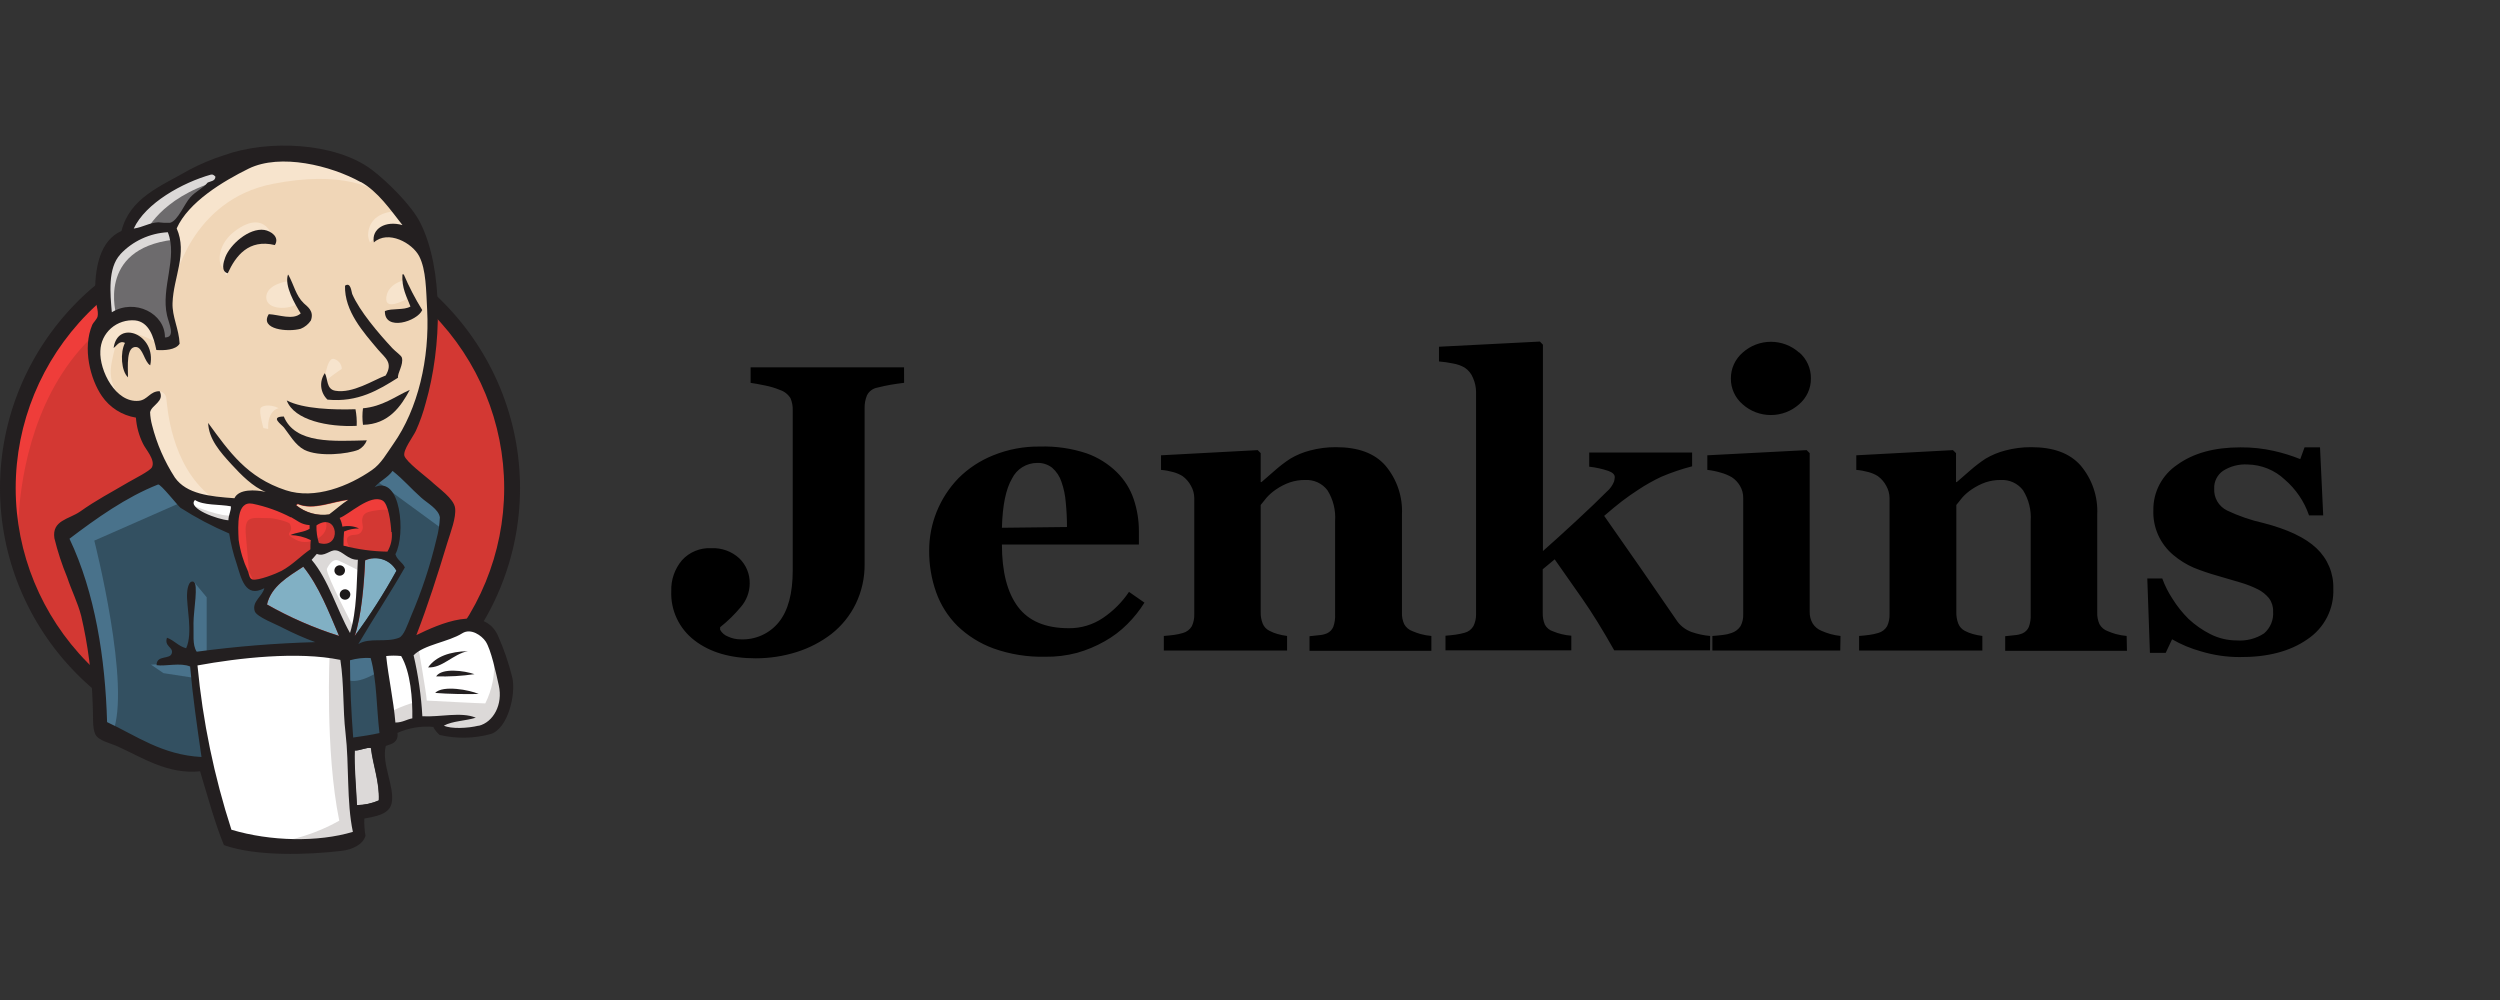
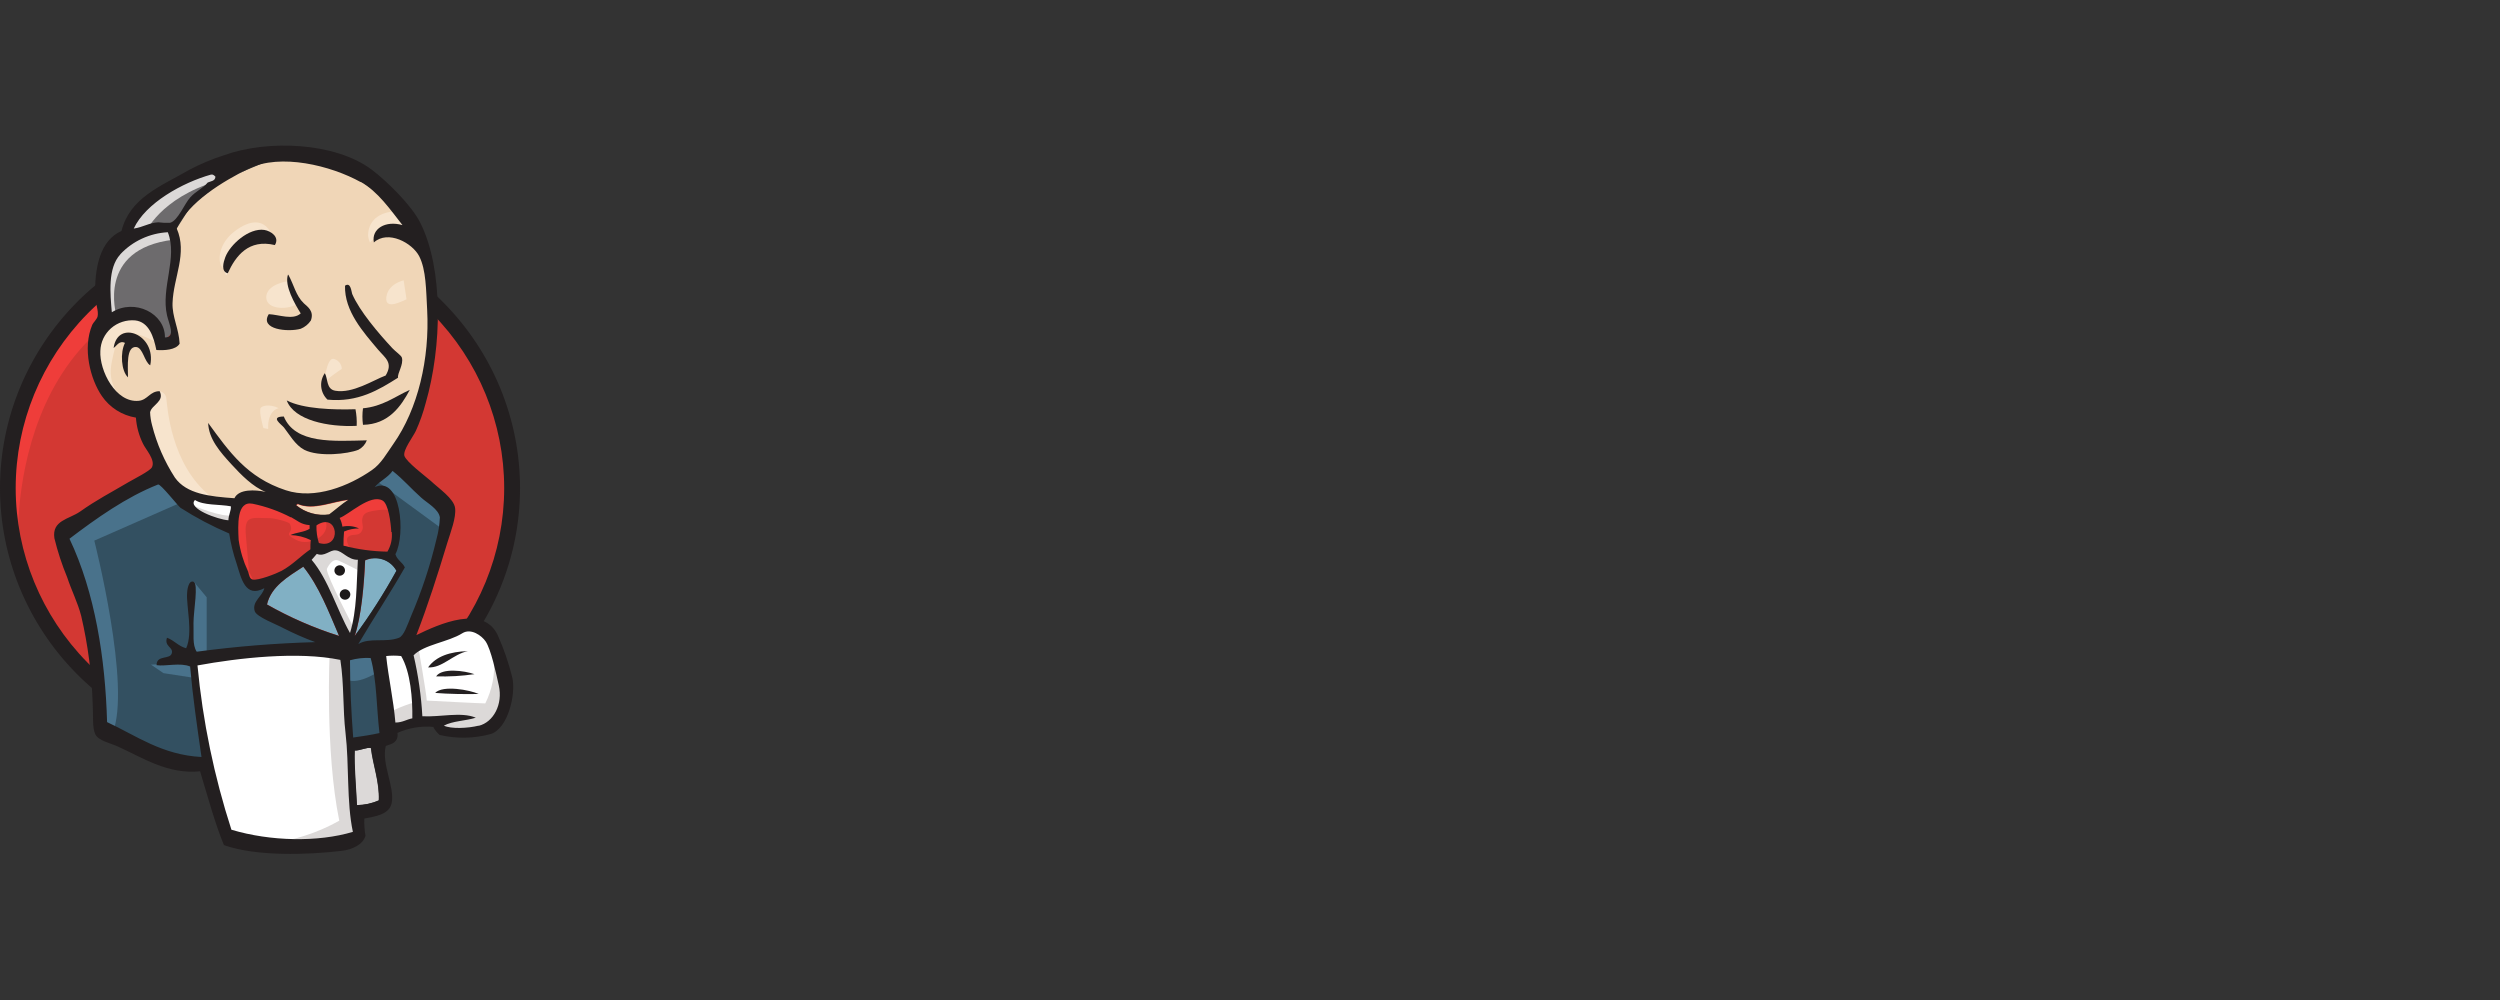
<svg xmlns="http://www.w3.org/2000/svg" width="120" height="48" viewBox="0 0 120 48" fill="none">
  <rect x="0" y="0" width="120" height="48" fill="#333333" stroke="none" />
  <g clip-path="url(#clip0_1701_5375)">
    <path d="M24.584 23.396C24.584 30.134 19.165 35.593 12.479 35.593C5.793 35.593 0.377 30.122 0.377 23.396C0.377 16.67 5.796 11.199 12.479 11.199C19.162 11.199 24.584 16.661 24.584 23.396Z" fill="#D33833" />
    <path d="M0.869 26.419C0.869 26.419 -0.005 13.703 11.891 13.337L11.06 11.977L4.616 14.111L2.775 16.199L1.161 19.243L0.24 22.786L0.516 25.15" fill="#EF3D3A" />
    <path d="M4.192 15.065C1.986 17.307 0.753 20.308 0.753 23.43C0.753 26.553 1.986 29.553 4.192 31.796C5.267 32.889 6.555 33.759 7.978 34.353C9.401 34.947 10.931 35.253 12.477 35.253C14.023 35.253 15.552 34.947 16.976 34.353C18.399 33.759 19.686 32.889 20.762 31.796C22.968 29.553 24.201 26.553 24.201 23.43C24.201 20.308 22.968 17.307 20.762 15.065C19.686 13.971 18.399 13.101 16.976 12.508C15.552 11.914 14.023 11.608 12.477 11.608C10.931 11.608 9.401 11.914 7.978 12.508C6.555 13.101 5.267 13.971 4.192 15.065ZM3.652 32.313C1.31 29.931 0 26.745 0 23.429C0 20.113 1.31 16.927 3.652 14.545C4.798 13.38 6.17 12.454 7.687 11.822C9.203 11.189 10.833 10.863 12.48 10.863C14.127 10.863 15.757 11.189 17.273 11.822C18.79 12.454 20.162 13.38 21.308 14.545C23.652 16.926 24.962 20.112 24.962 23.429C24.962 26.745 23.652 29.931 21.308 32.313C20.163 33.48 18.792 34.408 17.275 35.042C15.758 35.677 14.127 36.003 12.48 36.003C10.832 36.003 9.202 35.677 7.685 35.042C6.168 34.408 4.797 33.48 3.652 32.313Z" fill="#231F20" />
    <path d="M17.576 23.45L15.732 23.725L13.241 23.997L11.627 24.042L10.059 23.997L8.862 23.631L7.8 22.498L6.969 20.179L6.784 19.68L5.68 19.318L5.032 18.272L4.572 16.773L5.078 15.455L6.278 15.047L7.248 15.503L7.708 16.5L8.26 16.41L8.444 16.183L8.26 15.137L8.214 13.819L8.49 12.003L8.481 10.966L9.322 9.642L10.798 8.596L13.379 7.508L16.238 7.916L18.73 9.687L19.881 11.504L20.62 12.822L20.804 16.093L20.252 18.91L19.236 21.407L18.267 22.724" fill="#F0D6B7" />
    <path d="M16.008 31.31L9.414 31.582V32.674L9.966 36.488L9.69 36.809L5.078 35.264L4.756 34.717L4.296 29.584L3.234 26.495L3.004 25.77L6.692 23.27L7.846 22.816L8.862 24.044L9.736 24.814L10.752 25.132L11.212 25.268L11.764 27.632L12.182 28.13L13.24 27.768L12.504 29.176L16.515 31.038L16.008 31.31Z" fill="#335061" />
-     <path d="M5.079 15.453L6.278 15.045L7.248 15.501L7.708 16.499L8.261 16.408L8.399 15.864L8.123 14.818L8.399 12.321L8.169 10.958L9 10.003L10.798 8.594L10.289 7.914L7.754 9.138L6.693 9.957L6.094 11.23L5.171 12.457L4.895 13.908L5.079 15.453Z" fill="#6D6B6D" />
+     <path d="M5.079 15.453L6.278 15.045L7.248 15.501L7.708 16.499L8.399 15.864L8.123 14.818L8.399 12.321L8.169 10.958L9 10.003L10.798 8.594L10.289 7.914L7.754 9.138L6.693 9.957L6.094 11.23L5.171 12.457L4.895 13.908L5.079 15.453Z" fill="#6D6B6D" />
    <path d="M6.969 11.188C6.969 11.188 7.662 9.508 10.43 8.689C13.198 7.869 10.568 8.084 10.568 8.084L7.57 9.221L6.416 10.354L5.91 11.261L6.969 11.17" fill="#DCD9D8" />
    <path d="M5.588 15.136C5.588 15.136 4.618 11.956 8.307 11.509L8.169 10.965L5.634 11.554L4.895 13.918L5.079 15.463L5.588 15.142" fill="#DCD9D8" />
    <path d="M7.064 19.363L7.678 18.785C7.761 18.803 7.835 18.847 7.891 18.91C7.946 18.974 7.979 19.053 7.985 19.136C8.031 19.453 8.169 22.316 10.151 23.86C10.332 23.999 8.678 23.634 8.678 23.634L7.212 21.36" fill="#F7E4CD" />
    <path d="M15.548 18.498C15.548 18.498 15.655 17.123 16.03 17.229C16.136 17.258 16.23 17.32 16.298 17.406C16.366 17.492 16.404 17.597 16.407 17.706C16.407 17.706 15.486 18.286 15.548 18.498Z" fill="#F7E4CD" />
    <path d="M19.375 13.457C19.375 13.457 18.614 13.617 18.543 14.276C18.472 14.935 19.375 14.412 19.513 14.367" fill="#F7E4CD" />
    <path d="M13.797 13.5C13.797 13.5 12.781 13.639 12.781 14.274C12.781 14.909 13.935 14.863 14.257 14.576" fill="#F7E4CD" />
    <path d="M7.518 16.443C7.518 16.443 5.766 15.4 5.582 16.398C5.397 17.395 4.968 18.124 5.858 19.17L5.244 18.988L4.692 17.58L4.508 16.216L5.569 15.125L6.766 15.216L7.459 15.763L7.518 16.443Z" fill="#F7E4CD" />
-     <path d="M8.351 13.591C8.351 13.591 9.137 9.595 13.101 8.824C16.366 8.186 18.082 8.96 18.729 9.685C18.729 9.685 15.823 6.279 13.056 7.325C10.288 8.37 8.259 10.275 8.305 11.502C8.385 13.591 8.351 13.591 8.351 13.591Z" fill="#F7E4CD" />
    <path d="M19.052 10.141C19.052 10.141 17.714 10.095 17.668 11.277C17.673 11.403 17.704 11.527 17.76 11.64C17.76 11.64 18.822 10.458 19.466 11.096" fill="#F7E4CD" />
    <path d="M13.194 11.764C13.194 11.764 12.963 9.951 11.396 11.005C10.383 11.686 10.475 12.641 10.659 12.819C10.843 12.998 10.791 13.366 10.932 13.121C11.073 12.877 11.027 12.051 11.546 11.825C12.064 11.598 12.887 11.344 13.206 11.767" fill="#F7E4CD" />
    <path d="M8.862 24.042L4.526 25.95C4.526 25.95 6.324 32.99 5.401 35.184L4.756 34.958L4.71 32.276L3.51 27.189L3.004 25.78L7.518 22.77L8.856 24.042" fill="#49728B" />
    <path d="M9.307 27.93L9.921 28.67V31.391H9.184C9.184 31.391 9.092 29.483 9.092 29.257C9.092 29.03 9.184 28.211 9.184 28.211" fill="#49728B" />
    <path d="M9.322 31.812L7.248 31.903L7.846 32.311L9.322 32.538" fill="#49728B" />
    <path d="M16.422 31.354L18.128 31.309L18.545 35.489L16.79 35.716L16.422 31.354Z" fill="#335061" />
    <path d="M16.883 31.354L19.466 31.218C19.466 31.218 20.528 28.585 20.528 28.449C20.528 28.313 21.449 24.631 21.449 24.631L19.374 22.488L18.96 22.125L17.852 23.213V27.445L16.883 31.351" fill="#335061" />
    <path d="M18.036 31.035L16.416 31.352L16.646 32.625C17.26 32.897 18.26 32.172 18.26 32.172" fill="#49728B" />
    <path d="M18.082 23.089L21.31 25.453L21.402 24.361L18.96 22.137L18.082 23.089Z" fill="#49728B" />
    <path d="M10.921 40.306L9.966 36.488L9.491 33.674L9.414 31.582L13.735 31.355H16.422L16.18 36.125L16.594 39.807L16.548 40.487L13.044 40.759L10.921 40.306Z" fill="white" />
    <path d="M15.825 31.307C15.825 31.307 15.595 36.032 16.285 39.393C15.236 39.984 14.074 40.355 12.873 40.484L16.745 40.348L17.209 40.076L16.653 32.625L16.515 31.035" fill="#DCD9D8" />
    <path d="M18.623 35.128L20.421 34.626L23.833 34.445L24.343 32.9L23.419 30.222L22.357 30.086L20.881 30.539L19.467 31.22L18.715 31.083L18.129 31.31" fill="white" />
    <path d="M18.59 34.218C18.59 34.218 19.79 33.673 19.974 33.719L19.467 31.219L20.066 30.992C20.066 30.992 20.483 33.356 20.483 33.628C20.483 33.628 23.064 33.764 23.294 33.764C23.624 33.102 23.768 32.365 23.711 31.63L24.218 33.081L24.264 33.9L23.524 34.991L22.695 35.173L21.312 35.127L20.851 34.523L19.237 34.749L18.731 34.934" fill="#DCD9D8" />
    <path d="M16.779 30.992L15.764 28.45L14.705 26.939C14.705 26.939 14.935 26.301 15.257 26.301H16.319L17.332 26.666L17.24 28.347L16.779 30.98" fill="white" />
    <path d="M16.979 30.132C16.979 30.132 15.687 27.677 15.687 27.314C15.687 27.314 15.917 26.77 16.239 26.906C16.561 27.042 17.255 27.405 17.255 27.405V26.541L15.687 26.238L14.625 26.374L16.417 30.54L16.785 30.585" fill="#DCD9D8" />
    <path d="M11.338 24.135L10.058 23.999L8.861 23.633V24.044L9.447 24.679L11.292 25.498" fill="white" />
    <path d="M9.277 24.27C9.277 24.27 10.707 24.874 11.167 24.723L11.213 25.27L9.921 24.998L9.139 24.451L9.277 24.27Z" fill="#DCD9D8" />
    <path d="M18.616 26.468C17.904 26.457 17.197 26.36 16.508 26.181C16.505 25.955 16.515 25.729 16.536 25.504C16.762 25.403 17.009 25.352 17.257 25.356C17.007 25.24 16.726 25.209 16.456 25.268C16.436 25.123 16.392 24.982 16.324 24.851C16.763 24.697 17.8 23.681 18.386 24.017C18.666 24.177 18.782 25.09 18.804 25.528C18.843 25.851 18.777 26.178 18.616 26.462" fill="#D33833" />
    <path d="M18.617 26.47V26.361C17.913 26.349 17.214 26.254 16.533 26.077L16.503 26.183L16.613 26.201C16.619 26.137 16.619 26.074 16.613 26.01C16.613 25.89 16.613 25.784 16.613 25.708C16.612 25.657 16.618 25.606 16.632 25.557L16.527 25.521L16.592 25.611C16.676 25.559 16.772 25.528 16.871 25.521C16.991 25.503 17.126 25.497 17.261 25.481L17.638 25.439L17.297 25.276C17.113 25.189 16.91 25.144 16.705 25.146C16.609 25.145 16.513 25.156 16.42 25.179L16.448 25.285H16.558C16.554 25.197 16.534 25.11 16.5 25.028C16.469 24.955 16.438 24.895 16.42 24.837L16.316 24.874L16.352 24.977C16.486 24.919 16.613 24.849 16.733 24.768C16.945 24.629 17.19 24.466 17.433 24.318C17.634 24.186 17.866 24.105 18.108 24.082C18.183 24.08 18.257 24.098 18.322 24.133C18.346 24.151 18.367 24.172 18.384 24.197C18.438 24.276 18.478 24.364 18.503 24.457C18.608 24.816 18.668 25.186 18.684 25.56C18.684 25.605 18.684 25.651 18.684 25.693C18.687 25.838 18.672 25.983 18.642 26.125C18.623 26.233 18.581 26.337 18.519 26.427L18.605 26.494V26.385V26.494L18.694 26.561C18.776 26.444 18.832 26.312 18.859 26.174C18.892 26.017 18.908 25.856 18.905 25.696C18.905 25.648 18.905 25.602 18.905 25.554C18.89 25.257 18.852 24.962 18.792 24.671C18.76 24.524 18.715 24.381 18.657 24.242C18.633 24.182 18.602 24.125 18.565 24.073C18.53 24.023 18.485 23.98 18.433 23.949C18.334 23.894 18.221 23.866 18.108 23.867C17.925 23.875 17.747 23.919 17.583 23.997C17.32 24.126 17.067 24.274 16.828 24.442C16.714 24.52 16.604 24.593 16.521 24.65C16.447 24.699 16.368 24.741 16.285 24.774L16.184 24.81L16.22 24.913C16.245 24.989 16.279 25.052 16.303 25.11C16.329 25.169 16.344 25.233 16.346 25.297V25.43L16.481 25.4C16.556 25.381 16.634 25.372 16.711 25.373C16.883 25.373 17.052 25.409 17.209 25.478L17.255 25.382V25.273C17.129 25.288 16.991 25.294 16.859 25.315C16.724 25.326 16.595 25.37 16.481 25.442L16.454 25.463V25.497C16.431 25.568 16.421 25.642 16.423 25.717C16.423 25.823 16.423 25.929 16.423 26.019C16.427 26.071 16.427 26.122 16.423 26.174V26.27L16.518 26.297C17.219 26.484 17.94 26.586 18.666 26.6H18.724L18.758 26.558L18.617 26.47Z" fill="#D33833" />
    <path d="M14.882 25.208C14.882 25.265 14.882 25.323 14.882 25.383C14.636 25.54 14.243 25.54 13.961 25.686C14.3 25.694 14.634 25.777 14.937 25.927C14.937 26.076 14.937 26.23 14.921 26.369C14.473 26.671 14.062 27.118 13.534 27.402C13.286 27.535 12.412 27.88 12.148 27.82C11.997 27.786 11.982 27.602 11.924 27.43C11.702 26.949 11.551 26.441 11.476 25.918C11.442 25.214 11.371 24.035 12.141 24.18C12.784 24.312 13.403 24.533 13.982 24.836C14.289 24.996 14.446 25.193 14.903 25.226" fill="#D33833" />
    <path d="M14.883 25.209H14.772C14.772 25.269 14.772 25.326 14.772 25.387H14.883L14.821 25.296C14.694 25.364 14.556 25.412 14.413 25.435C14.245 25.464 14.082 25.511 13.925 25.577L13.545 25.768L13.971 25.786C14.292 25.796 14.606 25.874 14.892 26.016L14.941 25.919H14.831C14.831 26.067 14.831 26.221 14.831 26.36H14.941L14.877 26.27C14.646 26.427 14.429 26.617 14.208 26.802C13.991 26.991 13.754 27.157 13.502 27.297C13.303 27.395 13.098 27.48 12.888 27.551C12.762 27.594 12.63 27.636 12.514 27.663C12.422 27.69 12.327 27.706 12.232 27.712H12.182C12.169 27.71 12.157 27.703 12.149 27.693C12.123 27.661 12.106 27.624 12.097 27.584C12.078 27.53 12.063 27.464 12.038 27.391C11.971 27.201 11.866 26.962 11.774 26.702C11.678 26.445 11.618 26.177 11.596 25.904C11.596 25.735 11.578 25.538 11.578 25.339C11.568 25.078 11.6 24.818 11.673 24.568C11.701 24.483 11.749 24.406 11.814 24.344C11.873 24.293 11.95 24.266 12.029 24.269H12.13C12.755 24.4 13.359 24.618 13.922 24.915C14.06 24.988 14.177 25.079 14.321 25.157C14.492 25.25 14.682 25.305 14.877 25.317V25.209H14.766H14.877V25.1C14.713 25.091 14.553 25.044 14.41 24.964C14.284 24.897 14.168 24.81 14.011 24.725C13.433 24.417 12.813 24.191 12.17 24.054C12.122 24.05 12.074 24.05 12.026 24.054C11.893 24.05 11.763 24.096 11.664 24.184C11.526 24.322 11.437 24.5 11.409 24.692C11.369 24.906 11.35 25.124 11.354 25.342C11.354 25.547 11.354 25.747 11.372 25.919C11.395 26.212 11.459 26.502 11.563 26.777C11.658 27.047 11.765 27.288 11.826 27.467C11.854 27.542 11.87 27.633 11.906 27.718C11.924 27.764 11.95 27.807 11.983 27.845C12.022 27.887 12.074 27.915 12.13 27.926C12.163 27.931 12.196 27.931 12.229 27.926C12.343 27.922 12.456 27.904 12.566 27.872C12.765 27.821 12.961 27.757 13.152 27.681C13.339 27.609 13.502 27.536 13.597 27.488C13.86 27.338 14.108 27.163 14.337 26.965C14.561 26.777 14.775 26.593 14.99 26.445L15.036 26.415V26.36C15.036 26.212 15.036 26.058 15.052 25.919V25.849L14.987 25.819C14.671 25.662 14.323 25.575 13.968 25.565V25.674L14.021 25.771C14.16 25.712 14.306 25.669 14.456 25.644C14.626 25.616 14.789 25.558 14.938 25.475L14.984 25.444V25.387C14.984 25.33 14.984 25.269 14.984 25.212V25.106H14.88L14.883 25.209Z" fill="#D33833" />
    <path d="M15.32 26.051C15.237 25.783 15.197 25.503 15.204 25.223C16.241 24.54 16.431 26.393 15.32 26.051Z" fill="#D33833" />
    <path d="M15.32 26.051L15.431 26.03C15.4 25.863 15.367 25.746 15.345 25.649C15.322 25.555 15.309 25.459 15.308 25.362C15.305 25.318 15.305 25.275 15.308 25.232H15.198L15.259 25.322C15.365 25.243 15.492 25.197 15.624 25.189C15.673 25.189 15.721 25.2 15.765 25.22C15.825 25.253 15.874 25.304 15.903 25.365C15.941 25.435 15.96 25.512 15.959 25.591C15.961 25.693 15.927 25.792 15.864 25.873C15.828 25.913 15.784 25.945 15.734 25.966C15.684 25.987 15.63 25.996 15.575 25.994C15.498 25.992 15.421 25.979 15.348 25.954L15.314 26.06L15.425 26.039L15.314 26.06L15.281 26.163C15.38 26.195 15.483 26.211 15.588 26.211C15.674 26.214 15.76 26.197 15.839 26.162C15.918 26.128 15.988 26.076 16.045 26.012C16.142 25.893 16.194 25.744 16.192 25.591C16.193 25.44 16.145 25.293 16.054 25.171C16.007 25.111 15.947 25.062 15.879 25.026C15.804 24.988 15.721 24.968 15.637 24.969C15.46 24.979 15.291 25.039 15.149 25.141L15.106 25.168V25.223C15.103 25.272 15.103 25.322 15.106 25.371C15.107 25.484 15.121 25.596 15.149 25.706C15.173 25.809 15.201 25.921 15.229 26.078V26.142L15.293 26.163L15.32 26.051Z" fill="#D33833" />
    <path d="M16.824 26.356C16.824 26.356 16.517 25.902 16.732 25.751C16.947 25.6 17.193 25.751 17.346 25.524C17.499 25.298 17.346 25.162 17.392 24.89C17.438 24.618 17.668 24.569 17.901 24.524C18.135 24.479 18.776 24.388 18.868 24.615L18.592 23.799L18.04 23.617L16.287 24.615L16.195 25.116V26.114" fill="#EF3D3A" />
    <path d="M11.983 27.859C11.928 27.152 11.869 26.446 11.805 25.743C11.707 24.685 12.063 24.872 12.993 24.872C13.134 24.872 13.867 25.039 13.914 25.145C14.165 25.649 13.493 25.538 14.22 25.918C14.834 26.242 15.877 25.722 15.635 25.012C15.5 24.851 14.929 24.96 14.714 24.857L13.634 24.304C13.177 24.071 12.118 23.73 11.627 24.056C10.4 24.885 11.707 26.958 12.149 27.823" fill="#EF3D3A" />
    <path d="M13.194 11.763C11.939 11.46 11.313 12.28 10.933 13.117C10.592 13.035 10.727 12.579 10.813 12.349C11.04 11.745 11.945 10.928 12.688 11.037C12.995 11.086 13.437 11.373 13.194 11.763Z" fill="#231F20" />
-     <path d="M19.319 13.171H19.38C19.631 13.763 19.928 14.335 20.267 14.882C20.028 15.432 18.45 15.919 18.475 14.93C18.816 14.785 19.395 14.9 19.702 14.713C19.527 14.241 19.276 13.839 19.316 13.168" fill="#231F20" />
    <path d="M13.84 13.188C14.11 13.674 14.199 14.188 14.579 14.554C14.754 14.72 15.089 14.923 14.923 15.382C14.805 15.56 14.635 15.7 14.435 15.781C13.821 15.953 12.441 15.817 12.901 15.08C13.398 15.104 14.064 15.382 14.435 15.043C14.153 14.596 13.643 13.71 13.821 13.188" fill="#231F20" />
    <path d="M19.096 18.136C18.193 18.704 17.187 19.327 15.72 19.182C15.549 19.02 15.443 18.803 15.419 18.57C15.395 18.338 15.457 18.105 15.591 17.912C15.751 18.184 15.65 18.68 16.095 18.756C16.932 18.898 17.908 18.251 18.512 18.024C18.887 17.401 18.479 17.175 18.141 16.776C17.454 15.957 16.527 14.941 16.561 13.714C16.84 13.517 16.868 14.016 16.905 14.11C17.264 14.941 18.172 16.002 18.832 16.712C18.994 16.887 19.261 17.057 19.292 17.172C19.378 17.507 19.068 17.912 19.105 18.136" fill="#231F20" />
    <path d="M7.211 17.535C6.929 17.375 6.862 16.677 6.53 16.656C6.055 16.628 6.14 17.562 6.144 18.113C5.818 17.81 5.76 16.922 5.999 16.459C5.726 16.326 5.603 16.604 5.453 16.704C5.646 15.31 7.524 16.057 7.211 17.535Z" fill="#231F20" />
    <path d="M19.669 18.715C19.249 19.501 18.657 20.368 17.423 20.392C17.387 20.129 17.387 19.861 17.423 19.598C18.365 19.51 18.958 19.038 19.666 18.715" fill="#231F20" />
    <path d="M13.768 19.223C14.553 19.631 15.998 19.676 17.063 19.643C17.113 19.906 17.133 20.174 17.121 20.441C15.75 20.507 14.127 20.172 13.768 19.232" fill="#231F20" />
    <path d="M13.619 19.984C14.162 21.326 16.03 21.172 17.608 21.136C17.534 21.331 17.39 21.492 17.203 21.59C16.696 21.792 15.306 21.946 14.604 21.59C14.162 21.357 13.876 20.831 13.631 20.522C13.514 20.374 12.928 19.993 13.631 19.993" fill="#231F20" />
    <path d="M19.03 27.394C18.435 28.48 17.767 29.525 17.029 30.523C17.336 29.616 17.48 28.068 17.529 26.895C17.798 26.776 18.102 26.76 18.381 26.853C18.66 26.945 18.893 27.139 19.033 27.394" fill="#81B0C4" />
    <path d="M22.457 31.254C21.745 31.396 21.23 32.079 20.549 32.034C20.929 31.502 21.601 31.278 22.457 31.254Z" fill="#231F20" />
    <path d="M22.775 32.36C22.165 32.449 21.549 32.484 20.934 32.466C21.213 32.045 22.287 32.191 22.775 32.36Z" fill="#231F20" />
    <path d="M22.976 33.311C22.323 33.326 21.51 33.311 20.887 33.26C21.255 32.873 22.553 33.118 22.976 33.311Z" fill="#231F20" />
    <path d="M17.8 35.907C17.892 36.715 18.217 37.534 18.177 38.419C17.846 38.565 17.488 38.642 17.125 38.646C17.091 37.894 16.987 36.742 17.017 36.025C17.257 36.041 17.607 35.856 17.8 35.907Z" fill="#DCD9D8" />
    <path d="M16.745 24C16.417 24.212 16.132 24.475 15.825 24.701C15.543 24.742 15.255 24.723 14.981 24.646C14.706 24.57 14.451 24.437 14.232 24.257C14.232 24.227 14.291 24.239 14.294 24.2C15.043 24.529 15.994 24.067 16.749 24" fill="#F0D6B7" />
    <path d="M12.816 29.013C13.022 28.133 13.826 27.68 14.559 27.199C15.314 28.142 15.787 29.358 16.278 30.524C15.072 30.143 13.912 29.637 12.816 29.013Z" fill="#81B0C4" />
    <path d="M17.03 36.025C16.999 36.741 17.104 37.892 17.137 38.645C17.5 38.641 17.858 38.564 18.19 38.419C18.23 37.533 17.905 36.714 17.812 35.907C17.607 35.855 17.257 36.04 17.03 36.025ZM9.479 31.941C9.732 34.62 10.279 37.264 11.108 39.827C12.989 40.389 15.259 40.432 16.938 39.93C16.631 38.485 16.766 36.726 16.585 35.181C16.45 34.023 16.521 32.857 16.337 31.675C14.305 31.255 11.458 31.578 9.479 31.941ZM16.8 31.693C16.8 32.935 16.858 34.159 16.953 35.402C17.438 35.332 17.767 35.284 18.215 35.187C18.07 33.978 18.089 32.642 17.791 31.584C17.457 31.565 17.122 31.602 16.8 31.693ZM19.255 31.49C19.016 31.463 18.775 31.463 18.537 31.49C18.641 32.503 18.89 33.606 18.979 34.682C19.322 34.682 19.509 34.534 19.792 34.48C19.807 33.546 19.709 32.261 19.255 31.487V31.49ZM22.974 34.84C23.692 34.667 24.146 33.797 23.943 32.905C23.808 32.3 23.569 31.176 23.311 30.789C23.121 30.508 22.605 30.136 22.191 30.396C21.522 30.819 20.35 30.94 19.853 31.454C20.077 32.416 20.218 33.395 20.273 34.38C21.111 34.431 22.142 34.153 22.839 34.45C22.351 34.604 21.722 34.604 21.305 34.831C21.648 34.994 22.452 34.961 22.977 34.831L22.974 34.84ZM16.275 30.526C15.772 29.353 15.312 28.138 14.557 27.201C13.823 27.685 13.023 28.138 12.814 29.015C13.911 29.639 15.072 30.145 16.278 30.526H16.275ZM17.524 26.899C17.475 28.072 17.34 29.619 17.024 30.526C17.763 29.529 18.432 28.484 19.028 27.398C18.888 27.142 18.656 26.949 18.378 26.856C18.099 26.763 17.795 26.777 17.527 26.896L17.524 26.899ZM16.11 26.418C15.824 26.388 15.582 26.742 15.207 26.587C15.121 26.681 15.045 26.781 14.959 26.872C15.781 27.851 16.155 29.235 16.8 30.384C17.14 29.281 17.107 28.072 17.177 26.869C16.702 26.884 16.441 26.436 16.11 26.418ZM15.189 25.236C15.183 25.517 15.222 25.796 15.306 26.064C16.438 26.391 16.241 24.538 15.204 25.209L15.189 25.236ZM13.962 24.834C13.383 24.531 12.763 24.31 12.12 24.178C11.35 24.033 11.421 25.212 11.455 25.916C11.53 26.439 11.681 26.948 11.903 27.428C11.961 27.6 11.976 27.784 12.127 27.818C12.39 27.878 13.265 27.534 13.514 27.401C14.041 27.116 14.453 26.669 14.9 26.367C14.9 26.219 14.9 26.064 14.916 25.925C14.613 25.775 14.28 25.692 13.94 25.684C14.21 25.551 14.603 25.551 14.861 25.381C14.861 25.321 14.861 25.264 14.861 25.206C14.431 25.176 14.268 24.979 13.962 24.819V24.834ZM9.359 24C8.96 24.402 10.479 24.946 10.964 24.973C10.964 24.722 11.108 24.484 11.08 24.302C10.516 24.199 9.761 24.266 9.359 24ZM14.268 24.187C14.268 24.227 14.213 24.215 14.207 24.245C14.426 24.425 14.681 24.558 14.955 24.634C15.23 24.711 15.517 24.73 15.8 24.689C16.106 24.462 16.395 24.199 16.72 23.988C15.99 24.051 15.039 24.514 14.29 24.184L14.268 24.187ZM18.782 25.538C18.761 25.094 18.644 24.181 18.365 24.027C17.779 23.692 16.742 24.707 16.303 24.861C16.37 24.992 16.415 25.133 16.435 25.279C16.704 25.22 16.986 25.251 17.236 25.366C16.987 25.363 16.741 25.413 16.515 25.514C16.493 25.739 16.484 25.965 16.487 26.191C17.175 26.371 17.883 26.467 18.595 26.479C18.765 26.194 18.838 25.864 18.804 25.535L18.782 25.538ZM8.678 24.387C8.552 24.299 7.705 23.211 7.588 23.256C6.054 23.861 4.618 24.886 3.335 25.859C4.563 28.443 5.054 31.602 5.14 34.661C6.539 35.308 7.769 36.236 9.672 36.336C9.451 34.803 9.251 33.434 9.126 31.992C8.647 31.793 7.963 31.992 7.515 31.929C7.515 31.4 8.199 31.696 8.254 31.324C8.297 31.055 7.877 31.022 8.015 30.611C8.365 30.735 8.549 31.013 8.935 31.116C9.276 30.381 8.935 29.084 8.981 28.471C8.981 28.356 9.04 27.833 9.288 27.924C9.537 28.014 9.288 29.314 9.288 29.894C9.31 30.429 9.221 30.946 9.442 31.282C11.328 31.028 13.227 30.875 15.131 30.822C14.606 30.628 14.094 30.402 13.596 30.148C13.29 29.976 12.314 29.619 12.225 29.332C12.084 28.87 12.599 28.625 12.688 28.232C11.768 28.727 11.58 27.754 11.36 27.062C11.198 26.588 11.078 26.102 11.001 25.608C10.186 25.261 9.403 24.848 8.659 24.372L8.678 24.387ZM17.972 23.389C19.249 22.785 19.482 25.672 18.979 26.602C19.058 26.881 19.322 26.989 19.433 27.237C18.718 28.498 17.926 29.674 17.199 30.916C17.739 30.584 18.512 30.859 19.15 30.614C19.384 30.523 19.552 30.009 19.727 29.58C20.244 28.378 20.655 27.134 20.955 25.862C21.046 25.527 21.1 25.184 21.114 24.837C21.059 24.438 20.5 24.142 20.227 23.894C19.709 23.435 19.384 23.033 18.843 22.603C18.626 22.924 18.156 23.135 17.978 23.395L17.972 23.389ZM5.775 12.211C5.161 12.873 5.293 14.11 5.367 14.989C6.468 14.309 7.929 15.043 7.917 16.198C8.441 16.198 8.113 15.551 8.018 15.143C7.711 13.813 8.543 12.365 8.055 11.147C7.184 11.194 6.366 11.573 5.775 12.205V12.211ZM10.135 8.378C8.754 8.765 6.987 9.751 6.419 10.972C6.861 10.908 7.165 10.691 7.598 10.67C7.784 10.696 7.974 10.704 8.162 10.694C8.54 10.6 8.856 9.772 9.138 9.467C9.42 9.161 9.752 9.034 9.969 8.762C10.117 8.693 10.332 8.696 10.341 8.481C10.279 8.412 10.209 8.36 10.135 8.381V8.378ZM17.315 8.741C15.882 7.946 13.461 7.348 11.936 8.094C10.709 8.699 9.046 9.696 8.481 10.963C9.009 12.172 8.325 13.302 8.282 14.542C8.257 15.204 8.589 15.778 8.622 16.497C8.441 16.8 7.886 16.827 7.505 16.8C7.377 16.165 7.15 15.452 6.487 15.379C6.278 15.361 6.068 15.385 5.869 15.45C5.67 15.515 5.487 15.619 5.33 15.756C5.174 15.894 5.048 16.061 4.959 16.248C4.871 16.436 4.823 16.639 4.817 16.845C4.765 17.788 5.551 19.348 6.659 19.239C7.088 19.197 7.196 18.774 7.662 18.777C7.917 19.275 7.272 19.433 7.205 19.789C7.213 20 7.245 20.208 7.3 20.412C7.525 21.302 7.895 22.15 8.395 22.924C8.957 23.716 10.065 23.831 11.252 23.915C11.464 23.462 12.246 23.501 12.756 23.613C12.142 23.374 11.577 22.797 11.108 22.286C10.568 21.697 10.019 21.077 9.991 20.3C11.013 21.697 11.857 22.918 13.716 23.531C15.121 23.997 16.763 23.32 17.843 22.57C18.291 22.268 18.558 21.769 18.877 21.316C20.068 19.629 20.626 17.217 20.504 14.88C20.451 13.916 20.454 12.955 20.126 12.308C19.798 11.661 18.623 11.023 17.945 11.637C17.819 10.978 18.509 10.57 19.319 10.806C18.742 10.071 18.135 9.185 17.312 8.729L17.315 8.741ZM19.982 30.487C21.102 29.94 23.192 29.012 23.891 30.487C24.183 31.14 24.417 31.818 24.588 32.512C24.778 33.304 24.385 34.973 23.557 35.233C22.756 35.452 21.911 35.468 21.102 35.278C20.976 35.169 20.872 35.037 20.795 34.891C20.208 34.839 19.617 34.938 19.08 35.178C19.129 35.635 18.813 35.71 18.518 35.804C18.3 36.656 18.957 37.772 18.801 38.548C18.687 39.105 17.997 39.189 17.487 39.292C17.478 39.568 17.497 39.845 17.543 40.117C17.426 40.541 16.904 40.782 16.41 40.84C14.784 41.033 12.314 41.121 10.749 40.565C10.313 39.51 9.969 38.228 9.604 37.022C8.07 37.182 6.843 36.372 5.68 35.843C5.278 35.659 4.722 35.559 4.572 35.239C4.422 34.918 4.483 34.332 4.449 33.794C4.406 32.369 4.221 30.951 3.897 29.562C3.728 28.912 3.43 28.338 3.225 27.712C2.972 27.102 2.767 26.475 2.611 25.835C2.482 24.979 3.302 24.928 3.839 24.559C4.649 23.985 5.284 23.667 6.161 23.148C6.422 22.993 7.205 22.606 7.294 22.428C7.472 22.071 6.987 21.57 6.861 21.291C6.669 20.901 6.554 20.479 6.524 20.046C6.194 19.992 5.88 19.873 5.599 19.695C5.319 19.517 5.078 19.285 4.891 19.012C4.336 18.205 3.949 16.715 4.431 15.585C4.468 15.494 4.658 15.319 4.686 15.183C4.741 14.911 4.581 14.554 4.572 14.276C4.52 12.801 4.824 11.531 5.83 11.087C6.241 9.485 7.702 8.95 9.08 8.155C9.613 7.872 10.172 7.637 10.749 7.453C12.854 6.689 16.082 6.834 17.828 8.133C18.567 8.687 19.752 9.85 20.175 10.694C21.292 12.921 21.215 16.642 20.433 19.348C20.313 19.805 20.155 20.252 19.96 20.684C19.813 20.986 19.347 21.591 19.408 21.869C19.47 22.147 20.461 22.891 20.672 23.078C21.056 23.444 21.786 23.927 21.845 24.387C21.903 24.846 21.627 25.548 21.482 26.019C21.004 27.597 20.537 29.057 19.994 30.463" fill="#231F20" />
    <path d="M12.52 19.569C12.579 19.491 12.913 19.37 13.38 19.591C13.38 19.591 12.827 19.681 12.873 20.591L12.643 20.546C12.643 20.546 12.404 19.721 12.52 19.569Z" fill="#F7E4CD" />
    <path d="M16.56 27.381C16.561 27.431 16.546 27.48 16.518 27.521C16.491 27.563 16.451 27.596 16.404 27.615C16.358 27.634 16.306 27.64 16.256 27.63C16.207 27.62 16.161 27.596 16.125 27.561C16.09 27.526 16.065 27.481 16.055 27.432C16.046 27.383 16.051 27.332 16.071 27.286C16.09 27.24 16.123 27.201 16.166 27.174C16.208 27.146 16.258 27.132 16.308 27.133C16.375 27.134 16.439 27.16 16.486 27.206C16.533 27.253 16.559 27.315 16.56 27.381Z" fill="#1D1919" />
    <path d="M16.816 28.536C16.816 28.586 16.801 28.634 16.773 28.675C16.745 28.717 16.705 28.749 16.659 28.768C16.612 28.787 16.561 28.792 16.512 28.782C16.462 28.772 16.417 28.748 16.381 28.713C16.346 28.678 16.321 28.634 16.311 28.585C16.302 28.536 16.307 28.486 16.326 28.44C16.345 28.394 16.378 28.355 16.42 28.327C16.462 28.3 16.511 28.285 16.561 28.285C16.629 28.285 16.694 28.312 16.741 28.359C16.789 28.406 16.816 28.47 16.816 28.536Z" fill="#1D1919" />
-     <path d="M110.75 30.689C111.152 30.422 111.477 30.059 111.696 29.633C111.914 29.207 112.019 28.733 111.999 28.256C112.01 27.895 111.944 27.535 111.805 27.201C111.666 26.867 111.457 26.565 111.192 26.316C110.656 25.808 109.808 25.405 108.648 25.106C108.043 24.97 107.455 24.768 106.896 24.502C106.7 24.405 106.538 24.254 106.429 24.067C106.32 23.88 106.269 23.665 106.282 23.45C106.275 23.284 106.31 23.119 106.385 22.97C106.459 22.821 106.571 22.693 106.709 22.598C107.059 22.376 107.472 22.27 107.887 22.295C108.552 22.307 109.187 22.565 109.667 23.018C110.203 23.479 110.606 24.073 110.833 24.738H111.514L111.361 21.473H110.618L110.413 22.038C110.008 21.875 109.59 21.745 109.164 21.648C108.63 21.527 108.083 21.468 107.534 21.473C106.289 21.473 105.282 21.75 104.515 22.304C104.153 22.545 103.859 22.872 103.657 23.253C103.456 23.635 103.354 24.06 103.361 24.49C103.345 24.897 103.424 25.303 103.591 25.677C103.758 26.05 104.009 26.381 104.325 26.645C104.619 26.892 104.947 27.096 105.301 27.25C105.671 27.399 106.051 27.528 106.436 27.636L107.55 27.963C107.836 28.047 108.115 28.156 108.381 28.289C108.588 28.393 108.77 28.54 108.915 28.719C109.05 28.903 109.118 29.126 109.109 29.353C109.124 29.549 109.093 29.746 109.018 29.928C108.943 30.11 108.826 30.273 108.676 30.402C108.288 30.657 107.824 30.776 107.36 30.741C106.921 30.74 106.488 30.637 106.098 30.439C105.716 30.246 105.364 30.001 105.052 29.71C104.756 29.416 104.495 29.09 104.276 28.737C104.076 28.433 103.913 28.107 103.788 27.766H103.07L103.196 31.339H103.953L104.26 30.686C104.698 30.938 105.166 31.133 105.653 31.267C106.25 31.447 106.871 31.539 107.495 31.539C108.832 31.551 109.918 31.268 110.75 30.689ZM102.079 30.526C101.902 30.511 101.728 30.479 101.557 30.433C101.426 30.395 101.298 30.349 101.173 30.296C101.003 30.237 100.861 30.117 100.775 29.961C100.696 29.783 100.659 29.59 100.667 29.396V24.701C100.71 23.848 100.428 23.009 99.876 22.35C99.345 21.745 98.553 21.464 97.497 21.464C97.077 21.462 96.658 21.516 96.252 21.624C95.919 21.71 95.601 21.843 95.306 22.017C95.055 22.183 94.815 22.366 94.588 22.564C94.328 22.788 94.107 22.978 93.926 23.139H93.889V21.751L93.742 21.606L89.102 21.854V22.555C89.302 22.571 89.499 22.607 89.691 22.661C89.847 22.703 89.996 22.767 90.133 22.851C90.304 22.976 90.444 23.137 90.541 23.323C90.642 23.501 90.696 23.702 90.698 23.906V29.483C90.705 29.681 90.665 29.878 90.581 30.058C90.487 30.218 90.333 30.335 90.151 30.384C90.013 30.425 89.871 30.456 89.728 30.475C89.565 30.496 89.4 30.514 89.237 30.526V31.227H95.153V30.526C94.999 30.506 94.846 30.475 94.696 30.433C94.561 30.395 94.43 30.344 94.306 30.278C94.166 30.204 94.057 30.083 93.999 29.937C93.93 29.759 93.898 29.568 93.904 29.378V24.239C93.981 24.136 94.076 24.018 94.19 23.882C94.323 23.733 94.476 23.601 94.644 23.489C94.848 23.35 95.07 23.237 95.303 23.154C95.537 23.076 95.781 23.037 96.028 23.039C96.235 23.027 96.443 23.066 96.631 23.152C96.82 23.239 96.984 23.37 97.108 23.535C97.381 23.975 97.508 24.488 97.473 25.004V29.489C97.484 29.695 97.454 29.9 97.384 30.094C97.326 30.226 97.223 30.333 97.092 30.396C96.966 30.45 96.831 30.482 96.693 30.49L96.249 30.538V31.24H102.094L102.079 30.526ZM86.359 16.924C85.989 16.591 85.505 16.406 85.004 16.406C84.503 16.406 84.02 16.591 83.649 16.924C83.469 17.079 83.326 17.27 83.228 17.485C83.129 17.7 83.08 17.934 83.082 18.169C83.079 18.404 83.129 18.636 83.227 18.85C83.325 19.064 83.469 19.255 83.649 19.409C84.019 19.739 84.501 19.922 85.001 19.922C85.501 19.922 85.982 19.739 86.353 19.409C86.534 19.255 86.678 19.065 86.777 18.851C86.876 18.637 86.926 18.404 86.923 18.169C86.928 17.932 86.879 17.696 86.782 17.479C86.684 17.262 86.54 17.068 86.359 16.912V16.924ZM88.344 30.526C88.179 30.508 88.016 30.476 87.856 30.433C87.711 30.391 87.568 30.339 87.43 30.278C87.255 30.208 87.108 30.085 87.009 29.928C86.909 29.755 86.859 29.558 86.865 29.359V21.751L86.718 21.606L81.952 21.854V22.555C82.172 22.579 82.389 22.623 82.6 22.688C82.786 22.738 82.964 22.813 83.131 22.909C83.289 23.015 83.421 23.154 83.517 23.317C83.624 23.495 83.678 23.699 83.674 23.906V29.483C83.683 29.68 83.639 29.876 83.548 30.052C83.445 30.209 83.29 30.327 83.109 30.384C82.975 30.433 82.835 30.465 82.692 30.478C82.529 30.499 82.364 30.514 82.195 30.526V31.227H88.332L88.344 30.526ZM82.087 30.526C81.783 30.5 81.483 30.436 81.195 30.336C80.883 30.223 80.619 30.01 80.446 29.731C79.857 28.871 79.294 28.054 78.758 27.28L77 24.762C77.322 24.481 77.614 24.245 77.859 24.054C78.105 23.864 78.365 23.686 78.629 23.513C78.984 23.277 79.357 23.067 79.743 22.885C80.222 22.681 80.717 22.513 81.222 22.383V21.721H76.282V22.401C76.595 22.436 76.904 22.504 77.202 22.604C77.408 22.679 77.509 22.776 77.509 22.906C77.504 22.975 77.492 23.044 77.475 23.111C77.4 23.302 77.278 23.471 77.12 23.604C76.757 23.97 76.279 24.429 75.677 24.985C75.076 25.542 74.539 26.028 74.06 26.451V16.546L73.916 16.395L69.071 16.643V17.35C69.297 17.368 69.521 17.4 69.743 17.447C69.937 17.479 70.124 17.544 70.295 17.64C70.485 17.763 70.63 17.942 70.709 18.151C70.8 18.358 70.848 18.581 70.851 18.807V29.492C70.853 29.684 70.811 29.873 70.728 30.046C70.683 30.125 70.623 30.195 70.55 30.252C70.477 30.308 70.394 30.349 70.304 30.372C70.162 30.412 70.018 30.442 69.872 30.463C69.709 30.484 69.546 30.502 69.384 30.514V31.215H75.423V30.514C75.265 30.502 75.109 30.477 74.956 30.439C74.817 30.406 74.68 30.361 74.548 30.305C74.463 30.28 74.385 30.238 74.317 30.181C74.249 30.125 74.193 30.057 74.152 29.979C74.079 29.8 74.044 29.607 74.051 29.414V27.325L74.625 26.848C75.034 27.428 75.475 28.057 75.947 28.734C76.42 29.411 76.931 30.238 77.482 31.215H82.081L82.087 30.526ZM68.706 30.526C68.529 30.511 68.355 30.479 68.184 30.433C68.053 30.395 67.925 30.349 67.8 30.296C67.63 30.237 67.488 30.117 67.402 29.961C67.321 29.783 67.284 29.59 67.294 29.396V24.701C67.337 23.848 67.055 23.009 66.502 22.35C65.972 21.745 65.18 21.464 64.121 21.464C63.702 21.462 63.284 21.516 62.879 21.624C62.546 21.71 62.228 21.842 61.934 22.017C61.681 22.182 61.441 22.365 61.215 22.564C60.955 22.788 60.734 22.978 60.553 23.139H60.513V21.751L60.369 21.606L55.729 21.854V22.555C55.928 22.571 56.126 22.607 56.318 22.661C56.474 22.703 56.623 22.767 56.76 22.851C56.931 22.976 57.071 23.137 57.168 23.323C57.27 23.501 57.323 23.702 57.325 23.906V29.483C57.332 29.681 57.292 29.878 57.208 30.058C57.114 30.218 56.96 30.335 56.779 30.384C56.64 30.425 56.498 30.456 56.355 30.475C56.189 30.496 56.027 30.514 55.864 30.526V31.227H61.78V30.526C61.626 30.506 61.473 30.475 61.323 30.433C61.188 30.395 61.057 30.344 60.933 30.278C60.787 30.207 60.673 30.085 60.611 29.937C60.541 29.759 60.507 29.569 60.513 29.378V24.239C60.593 24.136 60.688 24.018 60.801 23.882C60.935 23.733 61.088 23.601 61.255 23.489C61.459 23.349 61.681 23.236 61.915 23.154C62.148 23.076 62.393 23.037 62.639 23.039C62.847 23.027 63.054 23.066 63.243 23.152C63.431 23.239 63.595 23.37 63.719 23.535C63.993 23.975 64.12 24.488 64.085 25.004V29.489C64.096 29.695 64.065 29.9 63.996 30.094C63.938 30.226 63.835 30.333 63.704 30.396C63.578 30.45 63.443 30.482 63.305 30.49L62.857 30.538V31.24H68.706V30.526ZM48.092 25.333C48.12 24.255 48.283 23.466 48.58 22.966C48.689 22.744 48.858 22.557 49.07 22.425C49.281 22.293 49.526 22.222 49.776 22.22C50.038 22.209 50.294 22.291 50.5 22.449C50.71 22.632 50.866 22.867 50.951 23.13C51.063 23.449 51.132 23.781 51.157 24.118C51.197 24.52 51.215 24.913 51.215 25.297L48.092 25.333ZM54.192 28.41C53.862 28.902 53.439 29.326 52.946 29.659C52.463 29.988 51.888 30.161 51.301 30.154C50.188 30.154 49.375 29.812 48.862 29.127C48.348 28.442 48.092 27.445 48.092 26.137H54.667V25.511C54.67 24.983 54.585 24.457 54.416 23.955C54.252 23.47 53.976 23.029 53.609 22.667C53.198 22.264 52.703 21.954 52.157 21.76C51.437 21.521 50.68 21.411 49.92 21.434C49.149 21.423 48.384 21.567 47.671 21.857C47.044 22.108 46.477 22.482 46.002 22.957C45.1 23.894 44.598 25.136 44.6 26.427C44.594 27.11 44.708 27.79 44.937 28.434C45.152 29.037 45.498 29.585 45.953 30.04C46.445 30.516 47.034 30.884 47.68 31.122C48.476 31.407 49.319 31.543 50.166 31.524C50.684 31.532 51.2 31.469 51.7 31.336C52.16 31.206 52.602 31.021 53.017 30.786C53.419 30.562 53.788 30.283 54.112 29.958C54.425 29.646 54.701 29.3 54.934 28.927L54.192 28.41ZM43.394 17.631H36.029V18.378C36.21 18.402 36.441 18.444 36.717 18.502C36.96 18.549 37.197 18.619 37.425 18.713C37.642 18.782 37.826 18.924 37.944 19.115C38.021 19.297 38.057 19.493 38.051 19.69V27.373C38.051 28.486 37.828 29.314 37.383 29.864C37.164 30.136 36.883 30.352 36.563 30.495C36.243 30.639 35.893 30.705 35.541 30.689C35.336 30.688 35.133 30.643 34.946 30.556C34.784 30.496 34.649 30.38 34.566 30.23V30.106C34.928 29.819 35.259 29.496 35.554 29.142C35.83 28.826 35.983 28.425 35.986 28.008C35.991 27.784 35.949 27.561 35.863 27.353C35.777 27.145 35.649 26.956 35.486 26.799C35.306 26.633 35.094 26.505 34.863 26.421C34.631 26.338 34.385 26.301 34.139 26.312C33.875 26.299 33.611 26.345 33.367 26.446C33.123 26.547 32.906 26.701 32.731 26.896C32.384 27.31 32.203 27.834 32.221 28.371C32.202 28.824 32.293 29.276 32.487 29.688C32.68 30.099 32.971 30.459 33.335 30.738C34.078 31.312 35.056 31.599 36.269 31.599C36.938 31.6 37.604 31.498 38.242 31.297C38.847 31.107 39.413 30.812 39.914 30.426C40.407 30.037 40.805 29.543 41.077 28.982C41.363 28.388 41.508 27.738 41.501 27.08V19.584C41.497 19.377 41.536 19.171 41.614 18.979C41.662 18.881 41.733 18.795 41.822 18.73C41.91 18.665 42.014 18.622 42.123 18.604C42.35 18.547 42.556 18.502 42.737 18.471C42.918 18.441 43.139 18.405 43.397 18.375L43.394 17.631Z" fill="black" />
  </g>
  <defs>
    <clipPath id="clip0_1701_5375">
      <rect width="112" height="34" fill="white" transform="translate(0 7)" />
    </clipPath>
  </defs>
</svg>